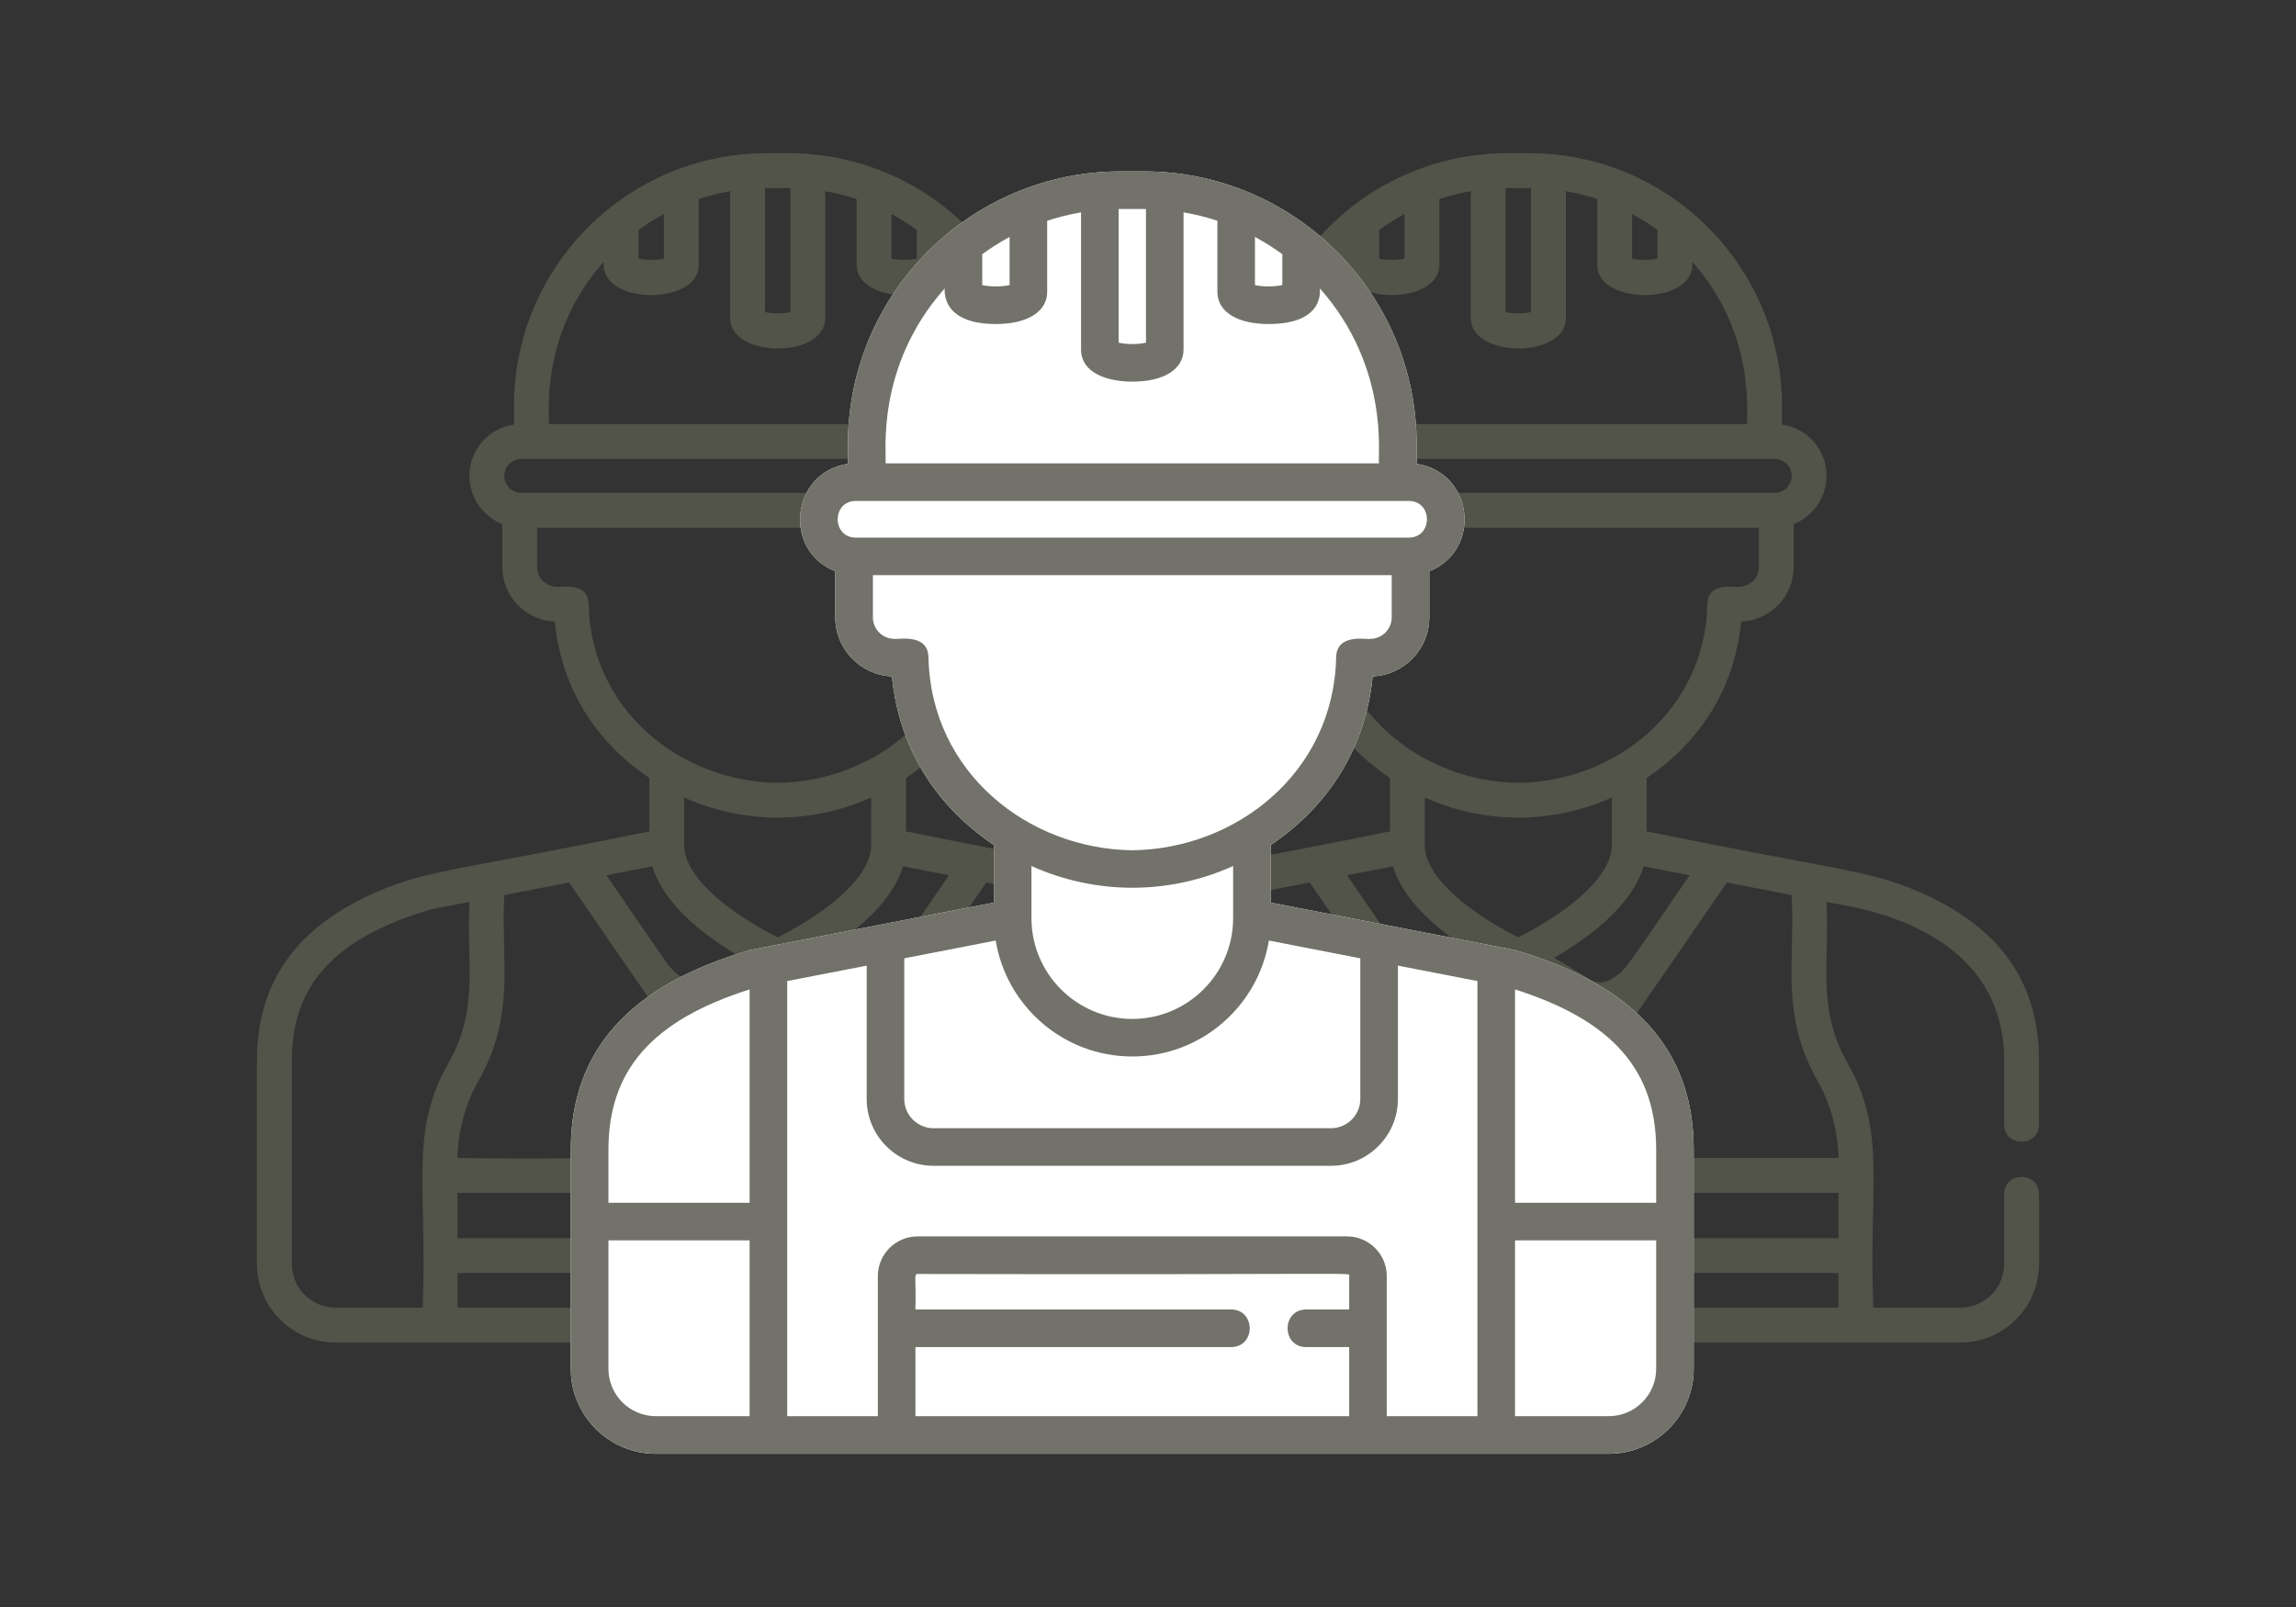
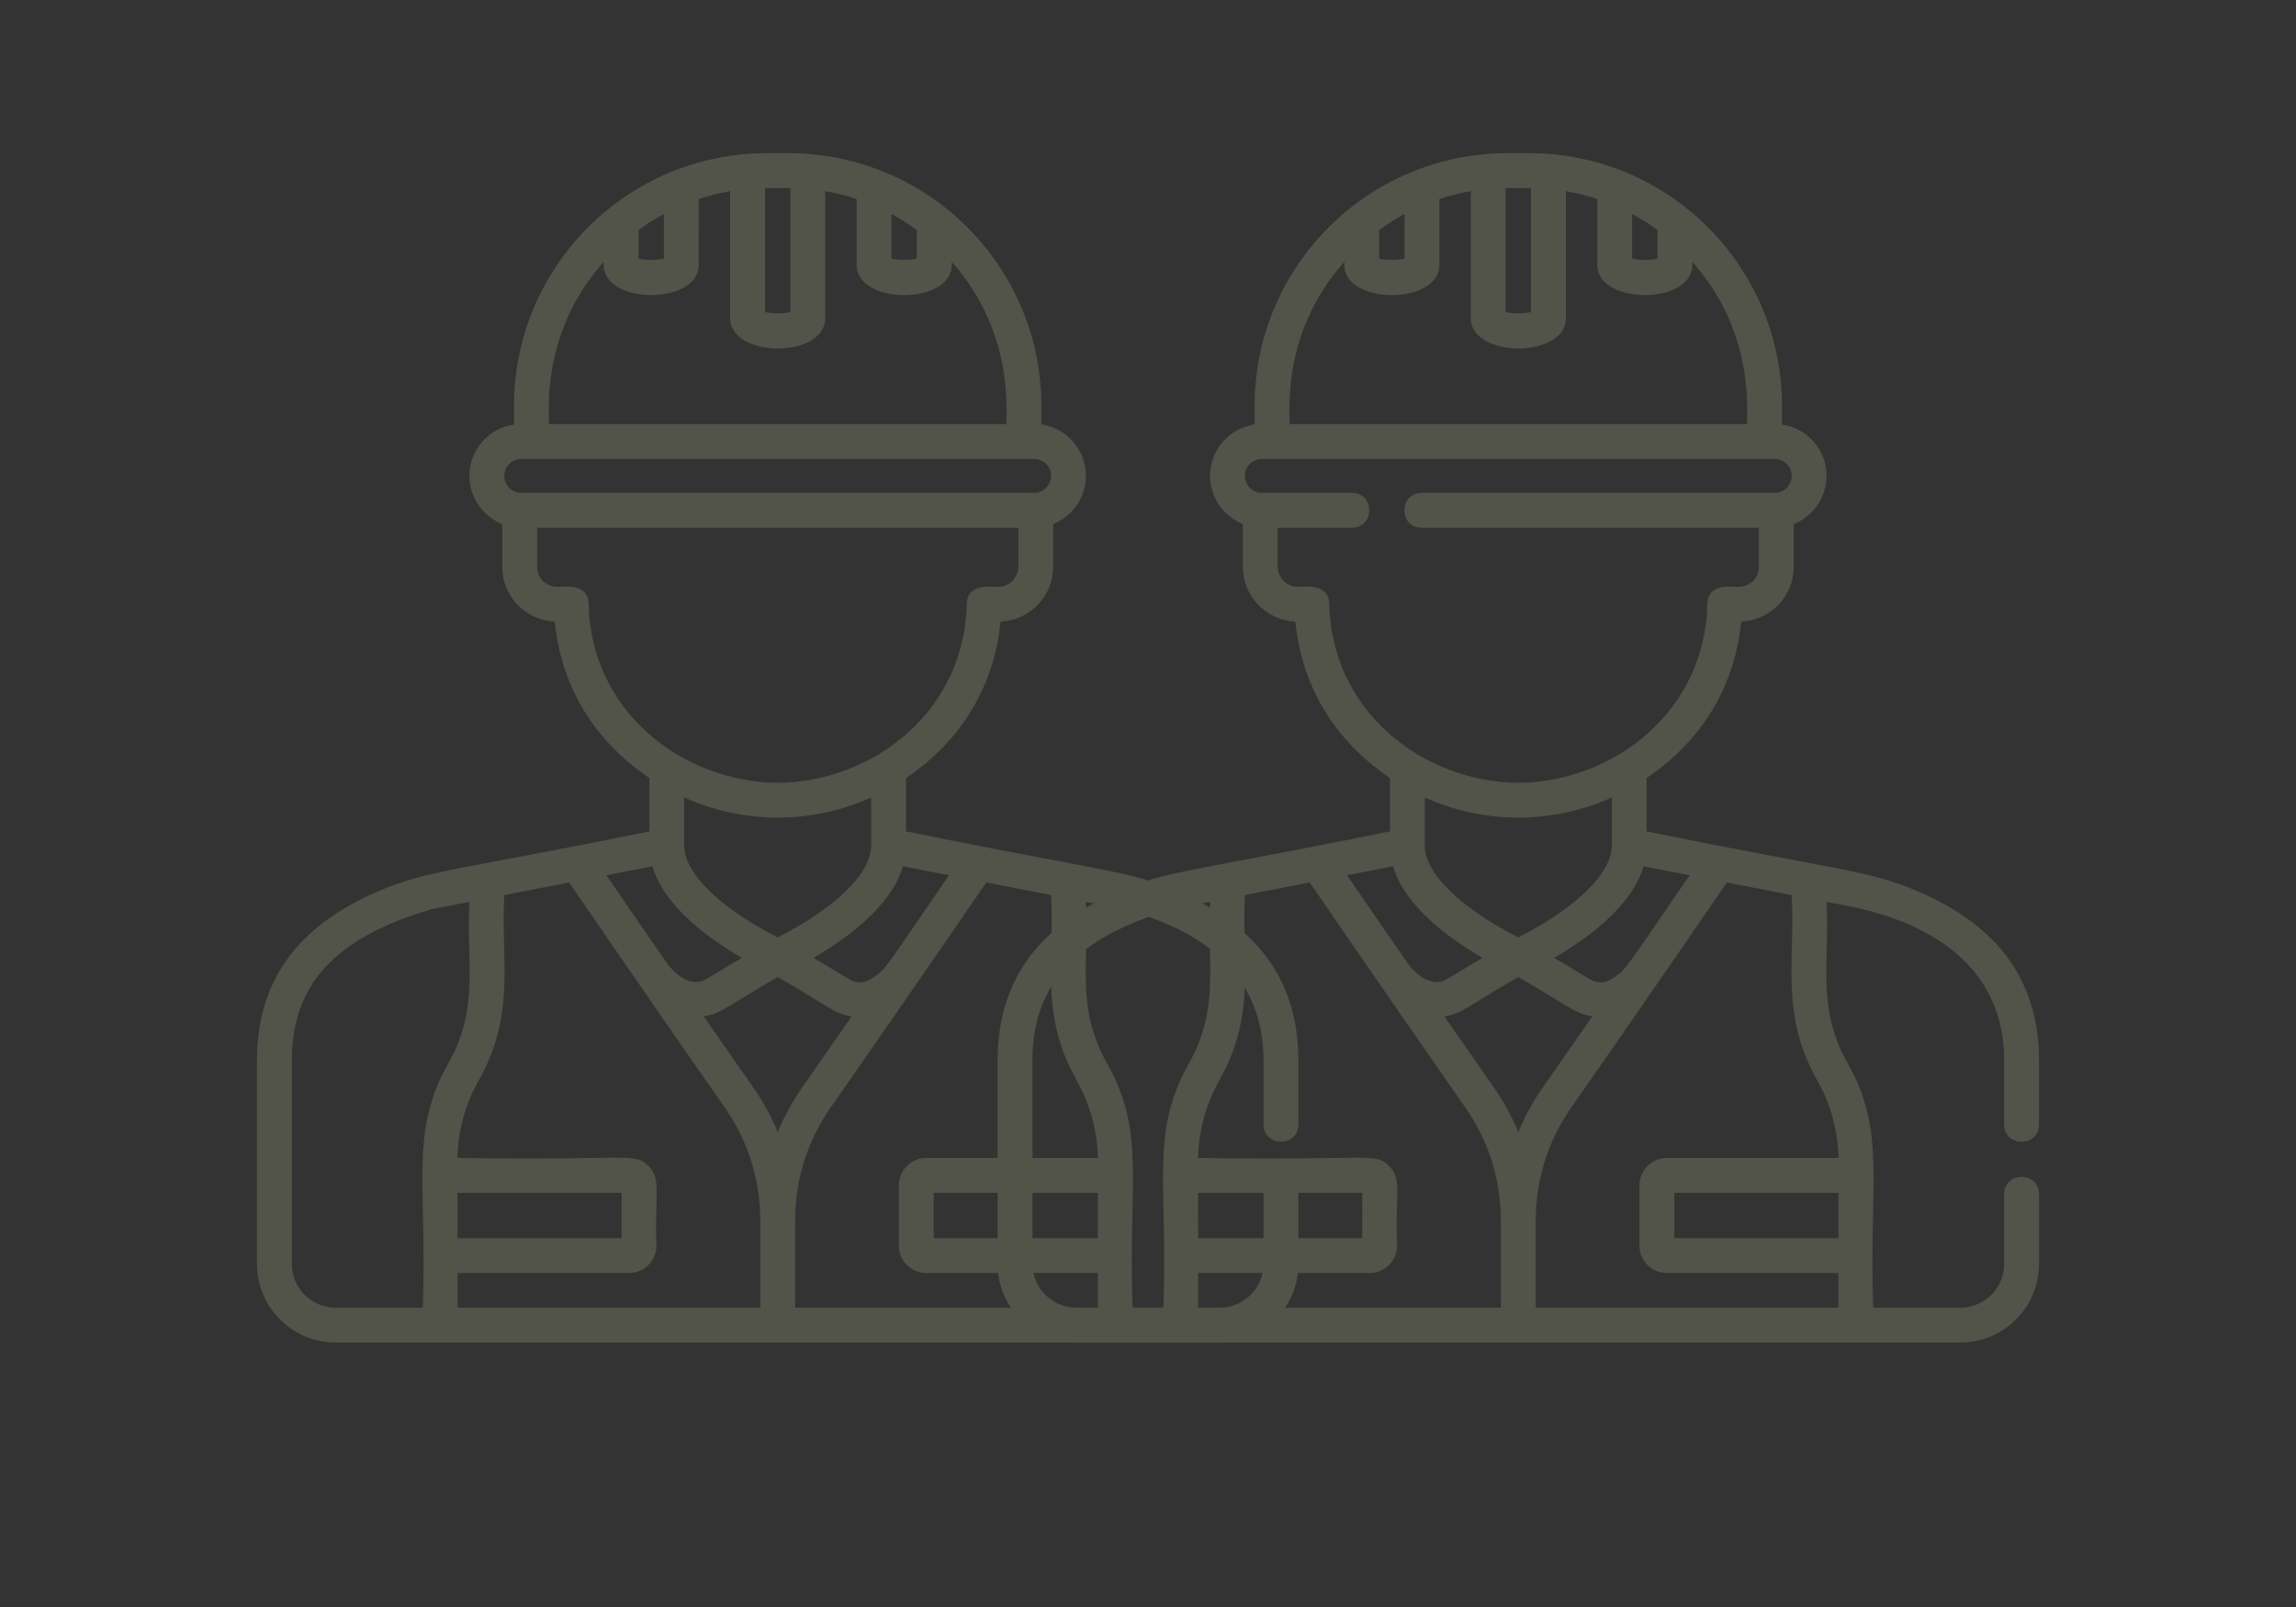
<svg xmlns="http://www.w3.org/2000/svg" version="1.1" id="Layer_1" x="0px" y="0px" width="100px" height="70px" viewBox="0 0 100 70" enable-background="new 0 0 100 70" xml:space="preserve">
  <rect x="0" y="0" width="100" height="70" fill="#333333" stroke="none" />
  <path fill="#525349" d="M87.289,52.018v3.031c0,1.057-0.857,1.914-1.915,1.914h-3.786c-0.205-5.398,0.593-7.625-1.112-10.639  c-1.37-2.424-0.781-4.395-0.923-7.039c0.305,0.143,7.736,0.668,7.736,6.914v2.781c0,1.004,1.518,1.006,1.518,0v-2.779  c0-3.424-1.725-5.848-5.259-7.367c-2.179-0.938-3.373-0.898-11.828-2.619v-2.327c2.535-1.71,3.853-4.144,4.116-6.812  c1.271-0.053,2.289-1.103,2.289-2.386v-1.804c0-0.02,0-0.038-0.001-0.057c0.837-0.332,1.429-1.149,1.429-2.103  c0-1.137-0.845-2.081-1.939-2.235v-0.799c0-6.086-4.934-11.02-11.019-11.02h-0.933c-6.086,0-11.019,4.934-11.019,11.02v0.799  c-1.096,0.154-1.94,1.099-1.94,2.235c0,0.953,0.593,1.771,1.429,2.103v0.057v1.804c0,1.283,1.018,2.333,2.288,2.386  c0.263,2.664,1.568,5.092,4.117,6.811v2.328c-8.468,1.723-9.648,1.68-11.828,2.619c-3.535,1.52-5.26,3.943-5.26,7.365v8.85  c0,1.896,1.537,3.434,3.434,3.434h38.491c1.896,0,3.434-1.537,3.434-3.434v-3.031C88.808,51.014,87.289,51.014,87.289,52.018   M73.591,38.125c-2.81,4.084-2.743,4.066-3.222,4.404c-0.348,0.246-0.697,0.383-1.148,0.113l-1.534-0.92  c1.358-0.781,3.367-2.197,3.899-3.986L73.591,38.125z M66.129,40.83c-0.423-0.211-1.213-0.635-1.99-1.201  c-1.344-0.977-2.084-1.967-2.084-2.787v-2.105c1.265,0.57,2.623,0.866,4.064,0.883h0.018c1.441-0.017,2.801-0.313,4.064-0.883v2.105  c0,0.82-0.739,1.811-2.084,2.787C67.34,40.195,66.55,40.619,66.129,40.83 M71.084,9.323c0.385,0.207,0.754,0.44,1.105,0.696v1.245  c-0.29,0.077-0.816,0.077-1.105,0V9.323z M65.576,8.194h1.104v5.398c-0.289,0.078-0.815,0.078-1.104,0V8.194z M60.067,10.019  c0.351-0.256,0.72-0.489,1.104-0.696v1.941c-0.289,0.077-0.815,0.077-1.104,0V10.019z M58.55,11.403v0.135  c0,1.754,4.141,1.758,4.141,0V8.67c0.442-0.147,0.898-0.262,1.367-0.342v5.537c0,1.741,4.142,1.764,4.142,0V8.329  c0.468,0.08,0.925,0.194,1.367,0.342v2.867c0,1.754,4.142,1.758,4.142,0v-0.135c2.82,3.186,2.331,6.732,2.387,7.066H56.16  C56.219,18.132,55.717,14.6,58.55,11.403 M57.894,26.303c-0.021-0.979-1.233-0.709-1.375-0.743c-0.479,0-0.869-0.39-0.869-0.869  v-1.702h3.233c1.004,0,1.005-1.52,0-1.52h-3.921c-0.408,0-0.74-0.332-0.74-0.741c0-0.407,0.332-0.739,0.74-0.739h22.333  c0.408,0,0.74,0.332,0.74,0.739c0,0.409-0.332,0.741-0.74,0.741H61.919c-1.004,0-1.005,1.52,0,1.52h14.688v1.702  c0,0.479-0.391,0.869-0.87,0.869c-0.155,0.038-1.354-0.233-1.374,0.743c-0.101,4.661-4.033,7.747-8.234,7.798  C61.939,34.05,57.992,30.976,57.894,26.303 M60.671,37.736c0.532,1.789,2.541,3.205,3.898,3.986l-1.534,0.92  c-0.654,0.393-1.354-0.143-1.784-0.766c-1.041-1.506-1.987-2.881-2.586-3.752L60.671,37.736z M50.669,56.963h-3.786  c-1.057,0-1.916-0.859-1.916-1.914v-8.848c0-3.314,1.872-5.348,6.07-6.592l1.666-0.324c-0.142,2.648,0.447,4.615-0.923,7.039  C50.072,49.346,50.874,51.576,50.669,56.963 M52.183,51.961h7.148l-0.001,1.973h-7.146L52.183,51.961z M65.369,56.963H52.187  l-0.001-1.512h7.473c0.656,0,1.189-0.533,1.189-1.188c-0.086-2.297,0.229-2.898-0.348-3.473c-0.61-0.611-0.728-0.232-8.318-0.35  c0.023-1.182,0.339-2.342,0.921-3.371c1.64-2.9,0.959-5.275,1.119-8.08l2.819-0.549c0.585,0.859,4.749,6.9,6.774,9.793  c1.017,1.449,1.554,3.154,1.554,4.924V56.963z M65.059,47.363c-0.632-0.902-1.381-1.98-2.15-3.092  c0.8-0.121,1.084-0.488,3.221-1.713c2.124,1.219,2.421,1.592,3.221,1.713c-0.771,1.111-1.52,2.189-2.152,3.092  c-0.43,0.613-0.789,1.268-1.068,1.949C65.847,48.631,65.49,47.977,65.059,47.363 M80.072,53.934h-7.149v-1.973h7.149V53.934z   M72.594,50.441c-0.655,0-1.188,0.533-1.188,1.189v2.633c0,0.654,0.533,1.188,1.188,1.188h7.478l-0.002,1.512H66.888v-3.805  c0-1.77,0.537-3.475,1.553-4.924c2.002-2.857,6.216-8.975,6.774-9.793l2.82,0.549c0.161,2.822-0.522,5.18,1.119,8.08  c0.581,1.029,0.897,2.189,0.92,3.371H72.594z" />
  <path fill="#525349" d="M55.032,52.018v3.031c0,1.057-0.857,1.914-1.915,1.914h-3.786c-0.205-5.398,0.593-7.625-1.111-10.639  c-1.371-2.424-0.782-4.395-0.924-7.039c0.306,0.143,7.736,0.668,7.736,6.914v2.781c0,1.004,1.518,1.006,1.518,0v-2.779  c0-3.424-1.725-5.848-5.259-7.367c-2.18-0.938-3.373-0.898-11.828-2.619v-2.327c2.535-1.71,3.853-4.144,4.116-6.812  c1.271-0.053,2.289-1.103,2.289-2.386v-1.804v-0.057c0.836-0.332,1.428-1.149,1.428-2.103c0-1.137-0.844-2.081-1.939-2.235v-0.799  c0-6.086-4.933-11.02-11.019-11.02h-0.933c-6.085,0-11.019,4.934-11.019,11.02v0.799c-1.096,0.154-1.941,1.099-1.941,2.235  c0,0.953,0.594,1.771,1.43,2.103v0.057v1.804c0,1.283,1.018,2.333,2.288,2.386c0.264,2.664,1.568,5.092,4.117,6.811v2.328  c-8.468,1.723-9.648,1.68-11.828,2.619c-3.535,1.52-5.261,3.943-5.261,7.365v8.85c0,1.896,1.538,3.434,3.435,3.434h38.491  c1.896,0,3.434-1.537,3.434-3.434v-3.031C56.551,51.014,55.032,51.014,55.032,52.018 M41.334,38.125  c-2.809,4.084-2.743,4.066-3.221,4.404c-0.349,0.246-0.698,0.383-1.149,0.113l-1.534-0.92c1.359-0.781,3.367-2.197,3.899-3.986  L41.334,38.125z M33.872,40.83c-0.423-0.211-1.213-0.635-1.99-1.201c-1.343-0.977-2.083-1.967-2.083-2.787v-2.105  c1.264,0.57,2.622,0.866,4.064,0.883h0.017c1.442-0.017,2.801-0.313,4.063-0.883v2.105c0,0.82-0.738,1.811-2.082,2.787  C35.083,40.195,34.293,40.619,33.872,40.83 M38.827,9.323c0.386,0.207,0.754,0.44,1.105,0.696v1.245  c-0.29,0.077-0.816,0.077-1.105,0V9.323z M33.318,8.194h1.106v5.398c-0.29,0.078-0.817,0.078-1.106,0V8.194z M27.812,10.019  c0.35-0.256,0.719-0.489,1.104-0.696v1.941c-0.29,0.077-0.815,0.077-1.104,0V10.019z M26.293,11.403v0.135  c0,1.754,4.141,1.758,4.141,0V8.67c0.442-0.147,0.899-0.262,1.367-0.342v5.537c0,1.741,4.141,1.764,4.141,0V8.329  c0.469,0.08,0.926,0.194,1.368,0.342v2.867c0,1.754,4.142,1.758,4.142,0v-0.135c2.82,3.186,2.331,6.732,2.387,7.066H23.904  C23.962,18.132,23.46,14.6,26.293,11.403 M21.965,20.728c0-0.407,0.332-0.739,0.741-0.739h22.332c0.407,0,0.739,0.332,0.739,0.739  c0,0.409-0.332,0.741-0.739,0.741H26.626h-1.257h-2.663C22.297,21.469,21.965,21.137,21.965,20.728 M25.637,26.303  c-0.021-0.979-1.234-0.709-1.375-0.743c-0.479,0-0.869-0.39-0.869-0.869v-1.702h1.977h1.257h17.725v1.702  c0,0.479-0.391,0.869-0.87,0.869c-0.155,0.038-1.354-0.233-1.374,0.743c-0.101,4.661-4.033,7.747-8.234,7.798  C29.683,34.05,25.736,30.976,25.637,26.303 M28.414,37.736c0.531,1.789,2.541,3.205,3.898,3.986l-1.535,0.92  c-0.652,0.393-1.354-0.143-1.783-0.766c-1.04-1.506-1.987-2.881-2.586-3.752L28.414,37.736z M18.412,56.963h-3.786  c-1.056,0-1.916-0.859-1.916-1.914v-8.848c0-3.314,1.872-5.348,6.07-6.592l1.665-0.324c-0.141,2.648,0.448,4.615-0.922,7.039  C17.815,49.346,18.617,51.576,18.412,56.963 M19.926,51.961h7.148l-0.001,1.973h-7.146L19.926,51.961z M33.113,56.963H19.93  l-0.001-1.512h7.474c0.655,0,1.188-0.533,1.188-1.188c-0.086-2.297,0.228-2.898-0.347-3.473c-0.611-0.611-0.729-0.232-8.319-0.35  c0.023-1.182,0.34-2.342,0.921-3.371c1.641-2.9,0.959-5.275,1.119-8.08l2.819-0.549c0.585,0.859,4.749,6.9,6.774,9.793  c1.017,1.449,1.553,3.154,1.555,4.924V56.963z M32.802,47.363c-0.632-0.902-1.381-1.98-2.151-3.092  c0.802-0.121,1.084-0.488,3.222-1.713c2.124,1.219,2.422,1.592,3.221,1.713c-0.771,1.111-1.52,2.189-2.152,3.092  c-0.43,0.613-0.788,1.268-1.068,1.949C33.59,48.631,33.232,47.977,32.802,47.363 M47.815,53.934h-7.149v-1.973h7.15L47.815,53.934z   M40.337,50.441c-0.654,0-1.188,0.533-1.188,1.189v2.633c0,0.654,0.534,1.188,1.188,1.188h7.478l-0.002,1.512H34.631v-3.805  c0-1.77,0.537-3.475,1.553-4.924c2.002-2.857,6.217-8.975,6.774-9.793l2.819,0.549c0.162,2.822-0.521,5.18,1.12,8.08  c0.582,1.029,0.897,2.189,0.921,3.371H40.337z" />
-   <path fill="#FFFFFF" d="M66.014,41.396c-0.072-0.021,0.633,0.119-10.669-2.08v-2.508c2.733-1.844,4.154-4.467,4.44-7.345  c1.369-0.057,2.466-1.188,2.466-2.572c0-1.466,0.001-1.956,0-2.007c2.319-0.92,1.911-4.327-0.552-4.677v-0.861  c0-6.551-5.33-11.88-11.881-11.88h-1.005c-6.551,0-11.88,5.329-11.88,11.88v0.861c-2.459,0.35-2.875,3.756-0.552,4.677  c-0.001,0.051-0.001,0.541-0.001,2.007c0,1.385,1.098,2.516,2.468,2.572c0.283,2.872,1.69,5.492,4.438,7.345v2.508  c-11.325,2.205-10.596,2.059-10.668,2.08c-5.219,1.535-7.757,4.377-7.757,8.688v9.539c0,2.041,1.661,3.703,3.703,3.703h41.502  c2.041,0,3.702-1.662,3.702-3.703v-9.539C73.77,45.773,71.232,42.932,66.014,41.396" />
-   <path fill="#72726A" d="M66.014,41.396c-0.072-0.021,0.633,0.119-10.669-2.08v-2.508c2.734-1.844,4.154-4.468,4.438-7.345  c1.371-0.057,2.469-1.188,2.469-2.571c-0.001-1.467,0-1.956-0.001-2.008c2.319-0.92,1.912-4.327-0.552-4.677v-0.861  c0-6.551-5.329-11.88-11.881-11.88h-1.005c-6.55,0-11.881,5.329-11.881,11.881v0.86c-2.458,0.35-2.874,3.756-0.551,4.677  c-0.001,0.052,0,0.541,0,2.008c0,1.384,1.097,2.515,2.467,2.571c0.284,2.872,1.691,5.492,4.439,7.345v2.508  c-11.326,2.205-10.597,2.059-10.669,2.08c-5.219,1.535-7.756,4.377-7.756,8.688v9.539c0,2.041,1.66,3.701,3.702,3.701h41.502  c2.041,0,3.702-1.66,3.702-3.701v-9.539C73.77,45.773,71.232,42.932,66.014,41.396 M54.658,10.321  c0.416,0.224,0.814,0.475,1.193,0.752v1.342c-0.312,0.082-0.88,0.082-1.193,0V10.321z M48.721,9.104c0.08-0.002,1.111-0.002,1.191,0  v5.821c-0.313,0.083-0.881,0.083-1.191,0V9.104z M42.781,11.073c0.377-0.277,0.776-0.528,1.191-0.752v2.094  c-0.313,0.082-0.879,0.082-1.191,0V11.073z M41.145,12.563c0.012,0.021-0.221,1.551,2.232,1.551c1.377,0,2.232-0.539,2.232-1.404  V9.616c0.478-0.157,0.97-0.28,1.475-0.366v5.97c0,1.051,1.188,1.404,2.232,1.404c1.377,0,2.232-0.538,2.232-1.404V9.25  c0.505,0.086,0.997,0.209,1.474,0.366v3.094c0,0.865,0.855,1.404,2.232,1.404c2.492,0,2.219-1.525,2.233-1.551  c3.041,3.434,2.514,7.262,2.573,7.62H38.569C38.631,19.819,38.09,16.011,41.145,12.563 M37.277,21.821h24.079  c1.057,0,1.055,1.598,0,1.598H41.268h-1.556h-2.435C36.221,23.418,36.221,21.821,37.277,21.821 M40.438,28.629  c-0.022-1.055-1.33-0.764-1.483-0.801c-0.516,0-0.937-0.42-0.937-0.937v-1.837h1.694h1.556h19.346v1.837  c0,0.517-0.419,0.937-0.936,0.937c-0.169,0.041-1.46-0.25-1.483,0.801c-0.106,5.027-4.349,8.353-8.878,8.408  C44.8,36.982,40.545,33.668,40.438,28.629 M53.708,37.723v2.27c0,2.422-1.972,4.391-4.392,4.391c-2.422,0-4.392-1.969-4.392-4.391  v-2.27C47.631,38.945,50.822,39.025,53.708,37.723 M39.384,41.744l3.983-0.775c0.468,2.861,2.957,5.051,5.949,5.051  c2.991,0,5.48-2.189,5.949-5.051l3.982,0.775v6.125c0,0.703-0.572,1.275-1.275,1.275H40.658c-0.701,0-1.274-0.572-1.274-1.275  V41.744z M32.648,61.688h-4.083c-1.139,0-2.065-0.926-2.065-2.064v-5.594h6.148V61.688z M32.648,52.393H26.5v-2.309  c0-3.467,1.9-5.635,6.148-6.986V52.393z M58.762,55.586v1.455h-1.869c-1.082,0-1.084,1.637,0,1.637h1.869v3.01H39.871v-3.01h13.747  c1.081,0,1.084-1.637,0-1.637H39.871c0.035-1.34-0.079-1.547,0.092-1.547C59.793,55.537,58.762,55.402,58.762,55.586 M60.398,61.688  v-6.102c0-0.953-0.775-1.729-1.729-1.729H39.963c-0.954,0-1.729,0.775-1.729,1.729v6.102h-3.948V42.734l3.462-0.672v5.807  c0,1.607,1.307,2.912,2.911,2.912h17.314c1.605,0,2.912-1.305,2.912-2.912v-5.807l3.463,0.672v18.953H60.398z M72.133,59.623  c0,1.139-0.927,2.064-2.065,2.064h-4.083v-7.658h6.148V59.623z M72.133,52.393h-6.148v-9.295c4.247,1.352,6.148,3.52,6.148,6.986  V52.393z" />
</svg>